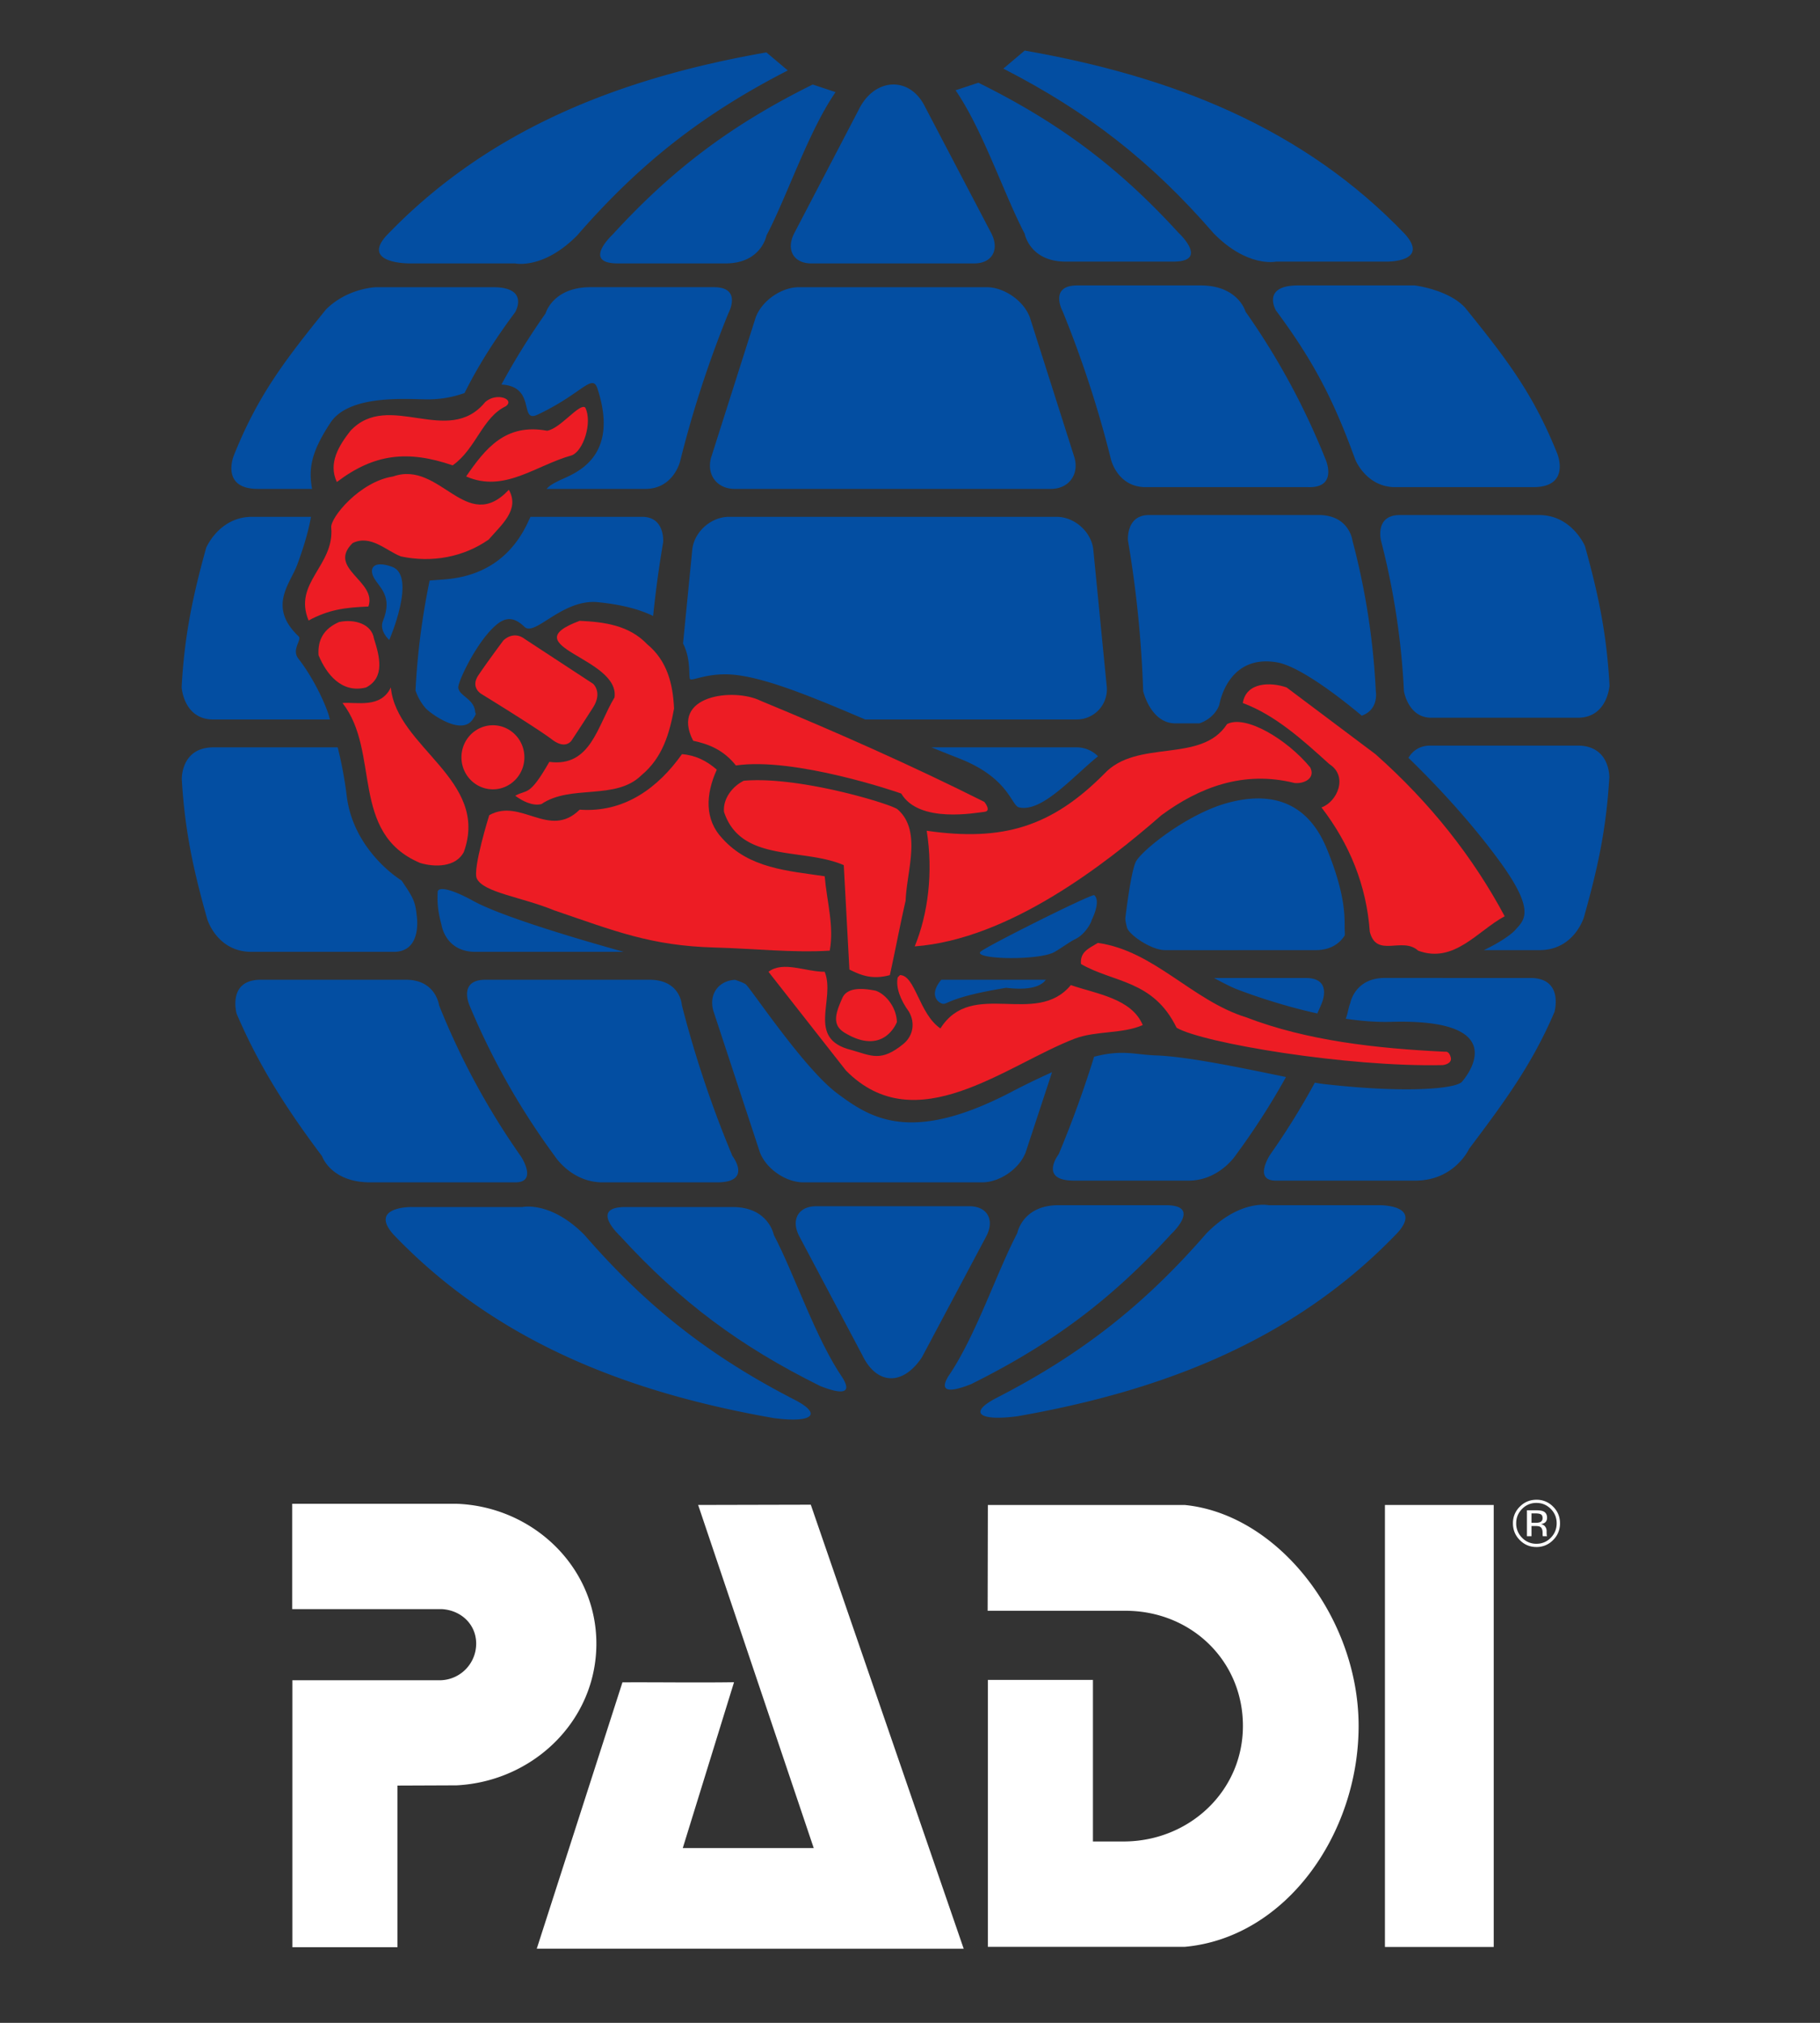
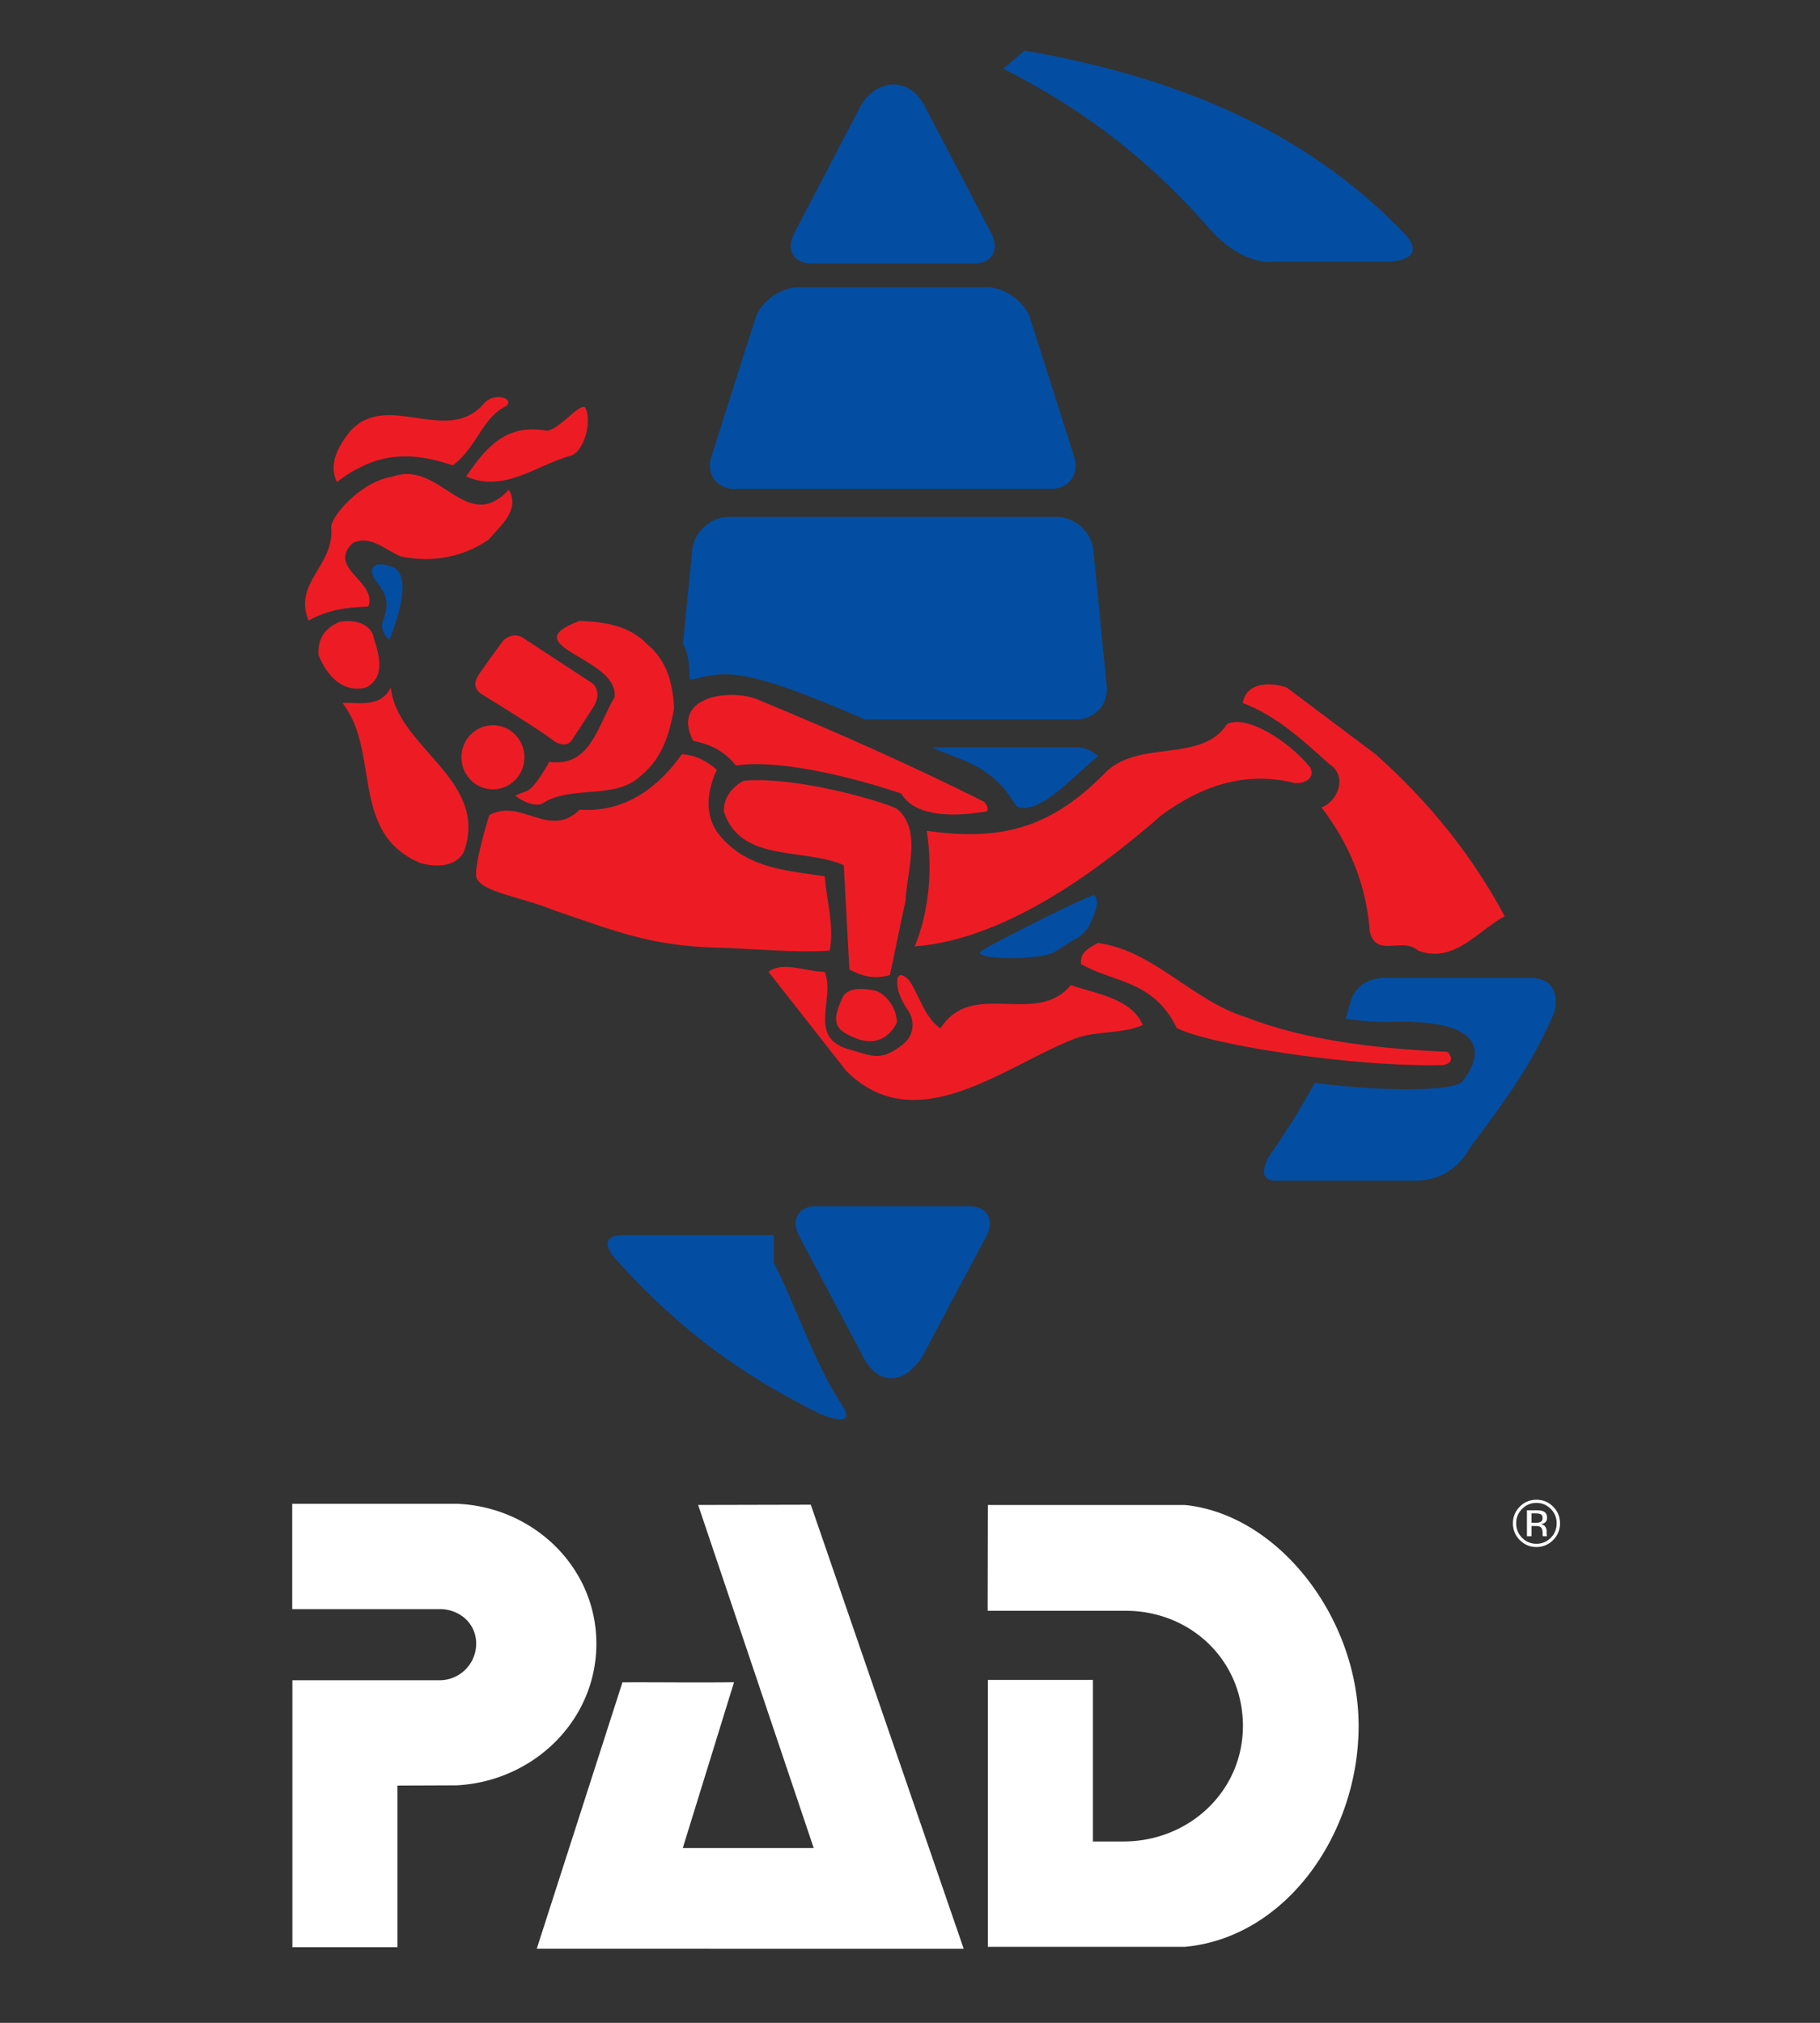
<svg xmlns="http://www.w3.org/2000/svg" viewBox="0 0 180 200" xml:space="preserve" style="fill-rule:evenodd;clip-rule:evenodd;stroke-linejoin:round;stroke-miterlimit:2">
  <rect x="0" y="0" width="180" height="200" fill="#333333" stroke="none" />
  <path d="M123.249 100.585c6.001 2.303 12.781 3.073 19.675 3.402-.001.004.38-.122.557.549.175.67-.778.771-.778.771-9.451.217-23.733-2.176-26.336-3.691-2.309-4.745-6.233-4.436-9.456-6.303-.111-1.208.773-1.537 1.666-2.084 5.556.763 9.334 5.707 14.672 7.356m-41.686-4.502c1.11 2.744-1.892 6.642 2.663 7.738 2.001.578 2.918 1.186 5.118-.603.975-.806 1.182-2.078.555-3.184-.834-1.144-1.332-2.411-1.112-3.404l.223-.222c1.517.02 1.888 3.847 4 5.274 3.116-4.942 9.449-.111 12.896-4.285 2.558.88 6.004 1.317 7.114 3.953-2 .88-4.557.549-6.669 1.32-6.893 2.635-15.741 10.186-22.678 3.183l-7.669-9.771c1.445-1.1 3.669.001 5.559.001M50.044 40.157c-2.357 1.111-2.943 4.203-5.275 5.854-4.47-1.535-7.784-1.138-11.453 1.646-.889-1.869.223-3.624 1.336-5.053 3.78-4.06 9.67 1.649 13.34-2.856 1.131-.99 2.937-.275 2.052.409m7.842.143c.727 1.49-.198 4.294-1.337 4.72-3.61 1.009-6.667 3.734-10.449 2.089 1.892-2.749 3.895-5.287 8.009-4.52 1.332-.219 3.232-2.798 3.777-2.289" style="fill:#ed1c24;fill-rule:nonzero" />
  <path d="M50.326 48.425c1.111 1.977-.731 3.448-1.988 4.915-2.45 1.719-5.573 2.334-8.684 1.675-1.445-.55-3.001-2.198-4.782-1.32-2.556 2.528 2.452 3.749 1.563 6.273-2.377.099-3.924.312-5.915 1.379-1.558-3.73 2.577-5.425 2.239-9.188-.109-.962 2.813-4.544 6.117-5.05 4.669-1.647 7.224 5.816 11.45 1.316M36.987 63.14c.558 1.766 1.111 3.844-.781 4.831-2.421.611-3.922-1.318-4.7-3.185-.109-1.536.536-2.638 2.033-3.287 1.558-.328 3.224.212 3.448 1.641m27.011.548c2.002 1.646 2.556 3.953 2.667 6.37-.443 2.413-1.11 4.83-3.222 6.588-2.557 2.526-7.002.877-9.894 2.854-.89.222-1.911-.317-2.591-.824 1.163-.667 1.369.162 3.371-3.349 4.112.549 4.756-3.596 6.447-6.367.554-3.952-10.228-5.054-3.445-7.579 2.443.113 4.889.44 6.667 2.307m72.032 10.874c5.448 4.828 9.672 10.209 12.784 16.03-2.667 1.426-5 4.721-8.558 3.4-1.557-1.423-4.111.771-4.78-1.862-.332-4.61-2.001-8.676-4.78-12.299 1.557-.55 2.667-3.076.776-4.285-2.666-2.415-5.333-4.831-8.557-6.039.333-2.086 2.779-2.086 4.334-1.537l8.781 6.592m-90.151 9.661c-.779 1.536-2.892 1.536-4.333 1.097-7.005-2.964-3.893-10.982-7.672-15.813 1.445-.11 3.779.551 4.78-1.537.554 5.93 9.782 9.113 7.225 16.253m29.349-14.935c7.445 3.076 14.893 6.369 22.12 9.993-.002 0 .764.914 0 .989-.768.073-6.44 1.187-8.212-1.81-.358-.138-10.55-3.628-16.355-2.777-1.222-1.539-2.669-2.109-4.225-2.442-2.334-4.503 4.003-5.27 6.672-3.953" style="fill:#ed1c24;fill-rule:nonzero" />
  <path d="M114.876 80.594c-5.539 4.834-15.073 12.279-24.409 12.976 1.312-3.187 1.846-7.318 1.185-11.433 7.558 1.098 12.378-.422 17.545-5.615 3.254-3.516 9.605-.976 12.159-4.929 1.829-.963 5.956 1.518 8.228 4.284.556 1.098-.665 1.647-1.557 1.537-5.061-1.261-9.429.442-13.151 3.18m-43.983-4.496c-1.111 2.441-1.226 4.938.554 6.807 2.668 2.966 6.449 3.185 10.116 3.732.218 2.53.948 4.944.498 7.356-3.667.225-7.474-.206-11.392-.312-6.302-.172-9.868-1.633-15.871-3.678-3.217-1.325-6.982-1.752-7.642-3.146-.435-.917 1.229-6.257 1.229-6.257 3.114-1.758 5.943 2.417 8.945-.548 4.446.328 7.782-2.197 10.116-5.488 1.332.105 2.443.652 3.447 1.534" style="fill:#ed1c24;fill-rule:nonzero" />
  <path d="M88.787 80.036c2.399 2.109.891 6.053.78 9.018-.557 2.417-1.001 4.831-1.56 7.356-1.767.481-2.887 0-4-.551l-.556-10.319c-4.002-1.753-10.179-.22-11.846-5.27-.111-1.319.843-2.525 1.953-3.075 5.518-.494 14.792 2.369 15.229 2.841m-5.278 22.055c-1.261-.775-.849-1.946-.216-3.382.494-1.188 2.187-.977 3.301-.759 1 .33 2.074 1.64 2.109 3.101 0 0-1.274 3.44-5.194 1.04M48.75 78.042c1.718 0 3.113-1.419 3.113-3.168 0-1.748-1.396-3.167-3.113-3.167-1.719 0-3.112 1.419-3.112 3.167-.001 1.749 1.392 3.168 3.112 3.168m3.164-14.853 6.741 4.415c-.002 0 .961.827 0 2.343a219.71 219.71 0 0 1-2.063 3.172c-.001.002-.55 1.099-1.995 0-1.445-1.104-6.946-4.48-6.946-4.48-.001 0-1.17-.623-.345-1.865.826-1.24 2.474-3.446 2.474-3.446 0 .002.964-1.033 2.134-.139" style="fill:#ed1c24;fill-rule:nonzero" />
  <path d="M95.876 119.262H80.717c-1.743 0-2.505 1.313-1.692 2.924l6.274 11.829c1.391 2.881 3.956 3.062 5.875.189l6.395-12.019c.814-1.61.052-2.923-1.693-2.923M72.827 66.739c3.196.384 7.646 2.224 12.738 4.395h20.906a2.979 2.979 0 0 0 2.995-3.172l-1.347-13.721c-.252-1.727-1.883-3.142-3.627-3.142h-32.39c-1.743 0-3.377 1.415-3.625 3.142l-.923 9.376c.761 1.509.553 2.964.67 3.477.089.385 1.752-.698 4.603-.355m7.419-40.694h16.103c1.743 0 2.516-1.32 1.716-2.935L91.49 10.565c-1.502-3.076-4.987-2.892-6.54.241L78.526 23.11c-.796 1.615-.024 2.935 1.72 2.935m24.069 68.066c.67-.39 1.518-1.016 1.992-1.239 1.035-.486 1.623-1.669 1.66-1.903 0 0 .956-1.858.257-2.459-.215-.187-10.902 5.165-11.266 5.601-.632.755 5.844.883 7.357 0" style="fill:#034ea2" />
  <path d="M100.793 79.831c2.273.492 5.224-2.958 7.802-5.058a2.978 2.978 0 0 0-2.133-.882H92.115c.887.358 1.78.718 2.685 1.071 5.011 1.938 5.196 4.693 5.993 4.869m-3.224-51.436H79.02c-1.744 0-3.666 1.34-4.277 2.977l-4.424 13.9c-.453 1.687.602 3.068 2.347 3.068h31.262c1.742 0 2.802-1.381 2.348-3.068l-4.425-13.9c-.611-1.637-2.536-2.977-4.282-2.977" style="fill:#034ea2;fill-rule:nonzero" />
-   <path d="M93.096 99.198c.625.271.285-.533 6.414-1.532 2.949.354 3.686-.474 3.925-.796H93.094c-1.1 1.307-.533 2.097.002 2.328M82.8 108.101c-3.211-2.388-8.286-9.994-9.005-10.74-.119-.123-.521-.292-1.096-.485-1.644.089-2.605 1.424-2.153 3.05l4.61 14.012c.627 1.631 2.562 2.963 4.306 2.963h17.671c1.742 0 3.678-1.332 4.305-2.963l2.61-7.927a74.806 74.806 0 0 0-4.104 1.992c-9.907 5.148-13.871 2.539-17.144.098m55.635-57.177c-2.475-.002-1.859 2.5-1.859 2.5a73.596 73.596 0 0 1 2.275 14.907c-.002.004.409 2.571 2.608 2.63h14.721c2.819-.092 3.003-3.187 3.003-3.187-.278-5.131-1.105-9.013-2.431-13.787-.002.001-1.261-2.995-4.423-3.062h-13.894m17.607 22.791h-14.583c-1.142.005-1.791.596-2.165 1.211 3.319 3.214 6.615 6.893 9.166 10.427 3.486 4.842 2.224 5.649 1.375 6.622-.217.245-1.137 1.039-3.078 1.963h5.572c3.368-.037 4.32-3.241 4.32-3.241 1.352-4.784 2.21-8.673 2.514-13.822 0 .002.112-3.147-3.121-3.16m-29.85-43.022c3.872 5.209 5.791 9.094 7.846 14.748 0 0 1.062 2.657 3.848 2.723h13.755c3.746 0 2.375-3.313 2.375-3.313-2.356-5.879-4.955-9.287-9.118-14.433-1.647-1.793-4.979-2.198-4.979-2.198h-11.57c-3.616.011-2.157 2.473-2.157 2.473" style="fill:#034ea2" />
  <path d="M99.232 6.784c8.366 4.29 14.626 9.17 20.814 16.303 3.35 3.398 6.146 2.78 6.146 2.78h11.005c0 .002 4.218.035 1.763-2.713C128.931 12.664 115.977 7.56 101.342 5" style="fill:#034ea2;fill-rule:nonzero" />
-   <path d="M94.505 8.925c2.694 3.911 4.773 10.245 6.835 14.182-.002.001.507 2.772 4.082 2.76h10.591c3.647.012.536-2.859.536-2.859-5.97-6.537-11.87-10.91-19.783-14.828m16.495 39.985h16.095c3.027.105 1.741-2.754 1.741-2.754a70.993 70.993 0 0 0-7.911-14.595c0 .002-.708-2.583-4.421-2.595h-12.242c-2.819.012-1.421 2.573-1.421 2.573a108.116 108.116 0 0 1 4.777 14.638s.631 2.697 3.382 2.733m15.821 48.531h-9.016c.921.496 1.668.87 2.07 1.036 1.122.446 4.403 1.646 8.149 2.47.139-.314.276-.621.408-.937-.002 0 1.209-2.606-1.611-2.569m-20.873 7.784a108.11 108.11 0 0 1-3.502 9.635c0 .004-2.034 2.626 1.541 2.615h11.279c3.093.011 4.738-2.585 4.738-2.585a71.247 71.247 0 0 0 4.92-7.658c-3.932-.805-9.564-2.02-12.898-2.139-2.072-.072-3.267-.599-6.078.132m3.262-12.749c.181.667 2.344 2.194 3.732 2.209 1.389.009 14.98 0 14.98 0 1.549-.021 2.383-.766 2.822-1.467 0-.164-.003-.308-.008-.411-.048-1.085.239-3.216-1.756-8.102-2.188-5.371-6.398-5.522-9.883-4.561-3.95 1.086-8.525 4.733-9.038 5.838-.51 1.1-1.024 5.563-1.024 5.563.001.002-.012.264.175.931m14.875-26.233c1.729.314 4.834 2.34 8.333 5.262 1.735-.611 1.389-2.434 1.389-2.434a71.404 71.404 0 0 0-2.302-14.854c-.001 0-.281-2.448-3.172-2.549h-16.92c-2.337-.035-2.116 2.517-2.116 2.517a110.446 110.446 0 0 1 1.502 14.886c0 .001.736 3.208 3.21 3.196h2.34c1.239-.411 1.888-1.392 2.001-1.939.339-1.601 1.701-4.818 5.735-4.085m10.122 53.661h-11.003c0 .002-2.795-.618-6.143 2.78-6.191 7.134-12.451 12.012-20.82 16.302-2.739 1.431-1.684 2.287 2.114 1.786 14.636-2.559 27.585-7.662 37.616-18.156 2.456-2.747-1.764-2.712-1.764-2.712m-20.643 2.862c-.002 0 3.104-2.868-.54-2.862h-10.59c-3.58-.006-4.085 2.762-4.085 2.762-2.061 3.935-4.141 10.27-6.837 14.18-.896 1.512.109 1.608 2.265.752 7.913-3.925 13.812-8.299 19.787-14.832m-64.294-7.671a73.224 73.224 0 0 1-8.105-14.953c-.002 0-.315-2.565-3.34-2.527H25.641c-3.164.101-2.237 3.357-2.237 3.357 2.227 5.237 5.073 9.595 8.446 14.085 0 0 .875 2.601 4.796 2.589h14.305c2.27.012.58-2.551.58-2.551m-22.02-49.229c-.709-.911.376-1.868.025-2.202-3.071-2.909-.859-5.175-.155-7.046.446-1.19 1.074-3.052 1.377-4.773h-5.942c-3.165.066-4.425 3.059-4.425 3.059-1.324 4.778-2.152 8.656-2.427 13.788 0 .002.181 3.094 3.001 3.188h11.664c-.032-.12-.065-.226-.081-.299-.185-.738-1.288-3.455-3.037-5.715m4.781 13.571a40.157 40.157 0 0 0-.894-4.801H21.101c-3.23.01-3.122 3.159-3.122 3.159.303 5.147 1.164 9.036 2.517 13.824-.001 0 .948 3.202 4.321 3.237h14.167c2.819-.036 2.229-3.586 2.229-3.586-.138-1.482-.432-1.87-1.488-3.458-1.725-1.105-4.912-4.008-5.433-8.375M32.687 41.79c1.907-2.89 7.862-2.287 9.708-2.303 1.515-.018 2.608-.306 3.546-.624 1.307-2.608 2.857-5.099 5.009-7.997 0 .002 1.461-2.458-2.159-2.471H37.225c-.001.001-2.808.049-4.981 2.196-4.16 5.147-6.757 8.553-9.113 14.431-.002 0-1.376 3.317 2.374 3.317h5.356c-.349-1.984-.12-3.604 1.826-6.549M75.799 5.181c-14.632 2.558-27.586 7.666-37.617 18.154-2.452 2.747 2.315 2.71 2.315 2.71h10.454s2.795.618 6.143-2.78c6.192-7.131 12.453-12.011 20.818-16.3m2.465 1.392c-7.914 3.921-13.812 8.294-19.785 14.831-.001 0-3.108 2.871.537 2.857h10.593c3.577.014 4.083-2.76 4.083-2.76 2.062-3.935 4.14-10.267 6.835-14.177M53.176 40.994c4.416-2.083 5.402-4.14 5.918-2.558 2.301 7.036-2.54 8.454-3.767 9.067-.542.271-.901.436-1.272.836h9.824c2.751-.035 3.387-2.735 3.387-2.735a108.436 108.436 0 0 1 4.775-14.638c-.001 0 1.4-2.56-1.42-2.572H58.378c-3.714.013-4.422 2.594-4.422 2.594a71.201 71.201 0 0 0-4.364 7.032h.013c3.488.204 1.694 3.863 3.571 2.974m6.44 75.907h11.279c3.579.012 1.542-2.607 1.542-2.607a108.659 108.659 0 0 1-5.002-14.917c-.001 0-.116-2.545-3.278-2.507H48.062c-2.818-.038-1.614 2.566-1.614 2.566a71.213 71.213 0 0 0 8.431 14.884c-.002 0 1.642 2.593 4.737 2.581M43.292 88.15c-.08 1.125.061 2.165.367 3.257 0 0 .346 2.668 3.304 2.704h14.732c-2.565-.709-11.746-3.302-14.896-5.039-2.214-1.217-3.419-1.406-3.507-.922m-.125-30.804c-.287.022-.505.037-.677.062a71.236 71.236 0 0 0-1.396 10.857 5.23 5.23 0 0 0 1.006 1.762c.403.456 3.515 2.782 4.648 1.107.474-.701.259-.52.242-.76-.094-1.288-1.607-1.564-1.667-2.403-.042-.558 1.868-4.643 3.815-6.233.983-.801 1.786-.667 2.743.245 1.033.979 3.744-2.789 7.248-2.445 2.415.24 4.177.735 5.466 1.364.25-2.455.582-4.885.992-7.291-.002.001.217-2.548-2.121-2.511H52.465c-.078.167-.163.344-.25.532-2.605 5.601-7.625 5.597-9.048 5.714m35.47 81.076c-8.364-4.29-14.625-9.17-20.816-16.304-3.347-3.398-6.144-2.778-6.144-2.778H40.674c-.001 0-4.215-.037-1.764 2.715 10.029 10.489 22.984 15.593 37.617 18.153 3.799.501 4.852-.357 2.11-1.786" style="fill:#034ea2" />
-   <path d="M76.533 122.102c0 .002-.505-2.77-4.084-2.762H61.856c-3.645-.008-.534 2.858-.534 2.858 5.971 6.536 11.871 10.91 19.785 14.835 2.151.854 3.162.76 2.259-.752-2.695-3.912-4.771-10.245-6.833-14.179" style="fill:#034ea2;fill-rule:nonzero" />
+   <path d="M76.533 122.102H61.856c-3.645-.008-.534 2.858-.534 2.858 5.971 6.536 11.871 10.91 19.785 14.835 2.151.854 3.162.76 2.259-.752-2.695-3.912-4.771-10.245-6.833-14.179" style="fill:#034ea2;fill-rule:nonzero" />
  <path d="M38.499 63.276c0 .001 2.75-6.341.275-7.238-1.827-.657-2.315.128-1.79 1.091.521.958 1.896 1.798.894 4.252-.412 1 .621 1.895.621 1.895" style="fill:#034ea2" />
  <path d="m137.019 96.692 14.483.004c3.164.101 2.235 3.358 2.235 3.358-2.224 5.238-5.068 9.045-8.442 13.532 0 0-1.426 3.154-5.347 3.144h-13.756c-2.27.011-.582-2.554-.582-2.554a73.098 73.098 0 0 0 4.429-7.132c.355.063.658.11.904.138 8.024.918 13.026.482 13.649-.23.84-.964 4.645-6.248-7.013-5.921-1.438.042-2.967-.082-4.486-.309.211-.5.25-1.043.45-1.548.001 0 .449-2.515 3.476-2.482" style="fill:#034ea2;fill-rule:nonzero" />
  <path d="M153.373 149.187c.389.393.583.865.583 1.422 0 .562-.194 1.038-.583 1.433a1.915 1.915 0 0 1-1.42.592 1.91 1.91 0 0 1-1.417-.592 1.968 1.968 0 0 1-.583-1.433c0-.557.196-1.029.584-1.422a1.932 1.932 0 0 1 1.416-.592c.555 0 1.028.199 1.42.592Zm.229-.224a2.237 2.237 0 0 0-1.648-.681c-.639 0-1.186.225-1.64.681a2.247 2.247 0 0 0-.683 1.646c0 .651.226 1.202.676 1.658.453.46 1.002.688 1.646.688a2.23 2.23 0 0 0 1.648-.688 2.255 2.255 0 0 0 .685-1.658c0-.643-.226-1.194-.684-1.646Zm-1.301 1.539a1.248 1.248 0 0 1-.429.058h-.406v-.929h.383c.251 0 .433.03.545.094.112.064.17.189.17.377-.001.194-.089.328-.263.4Zm-1.287 1.383h.452v-1.009h.352c.242 0 .409.026.505.082.162.095.241.292.241.586v.205l.009.082c0 .013.005.021.008.029a.1.1 0 0 0 .004.024h.421l-.013-.033a.38.38 0 0 1-.022-.132 2.61 2.61 0 0 1-.009-.19v-.189a.688.688 0 0 0-.139-.396c-.093-.138-.24-.218-.439-.251a.983.983 0 0 0 .371-.123c.167-.108.251-.279.251-.507 0-.321-.135-.541-.396-.647-.149-.063-.383-.093-.699-.093h-.896v2.562m-70.827-3.114 15.124 43.907-42.226-.006 8.474-26.336c3.351-.021 7.355.042 11.036-.012l-5.07 16.4H80.48l-11.432-33.927 11.14-.026m36.983.028H97.7l-.021 10.458h13.629v.002c6.464 0 11.618 4.904 11.618 11.385 0 6.477-5.344 11.425-11.809 11.425h-3.024v-15.976H97.7v26.393h19.471c9.991-.908 17.197-11.141 17.197-21.842 0-10.711-7.965-20.935-17.197-21.845M58.982 162.51c0-7.621-6.324-13.576-13.853-13.83H28.9v10.417h14.817c1.879.115 3.377 1.498 3.377 3.413a3.62 3.62 0 0 1-3.471 3.616H28.917v26.395H39.31v-15.978l5.861-.024c7.582-.397 13.811-6.403 13.811-14.009" style="fill:#fff;fill-rule:nonzero" />
-   <path style="fill:#fff" d="M136.971 148.799h10.759v43.699h-10.759z" />
</svg>